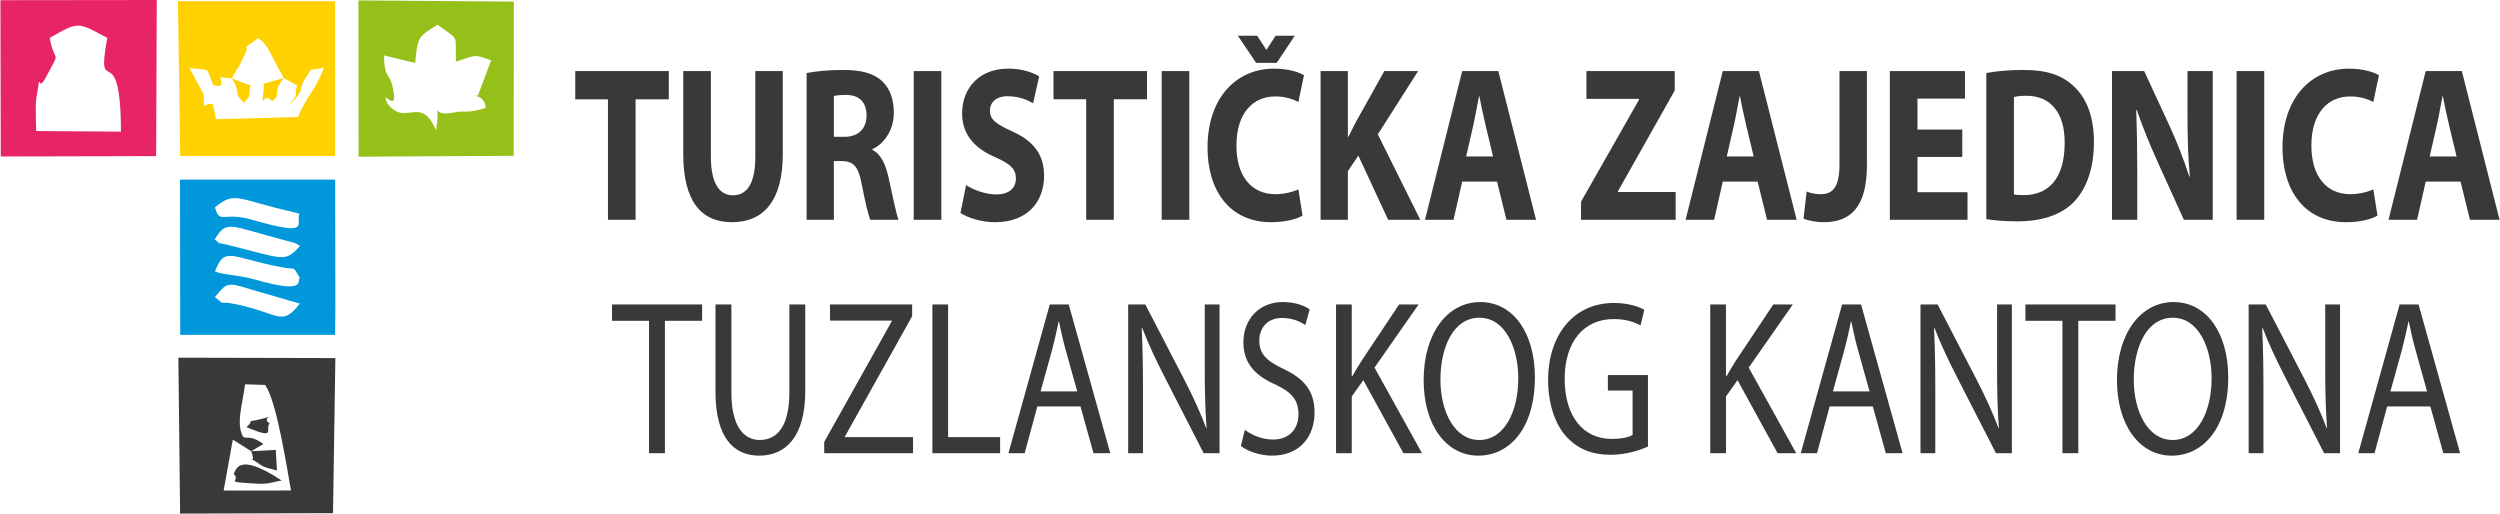
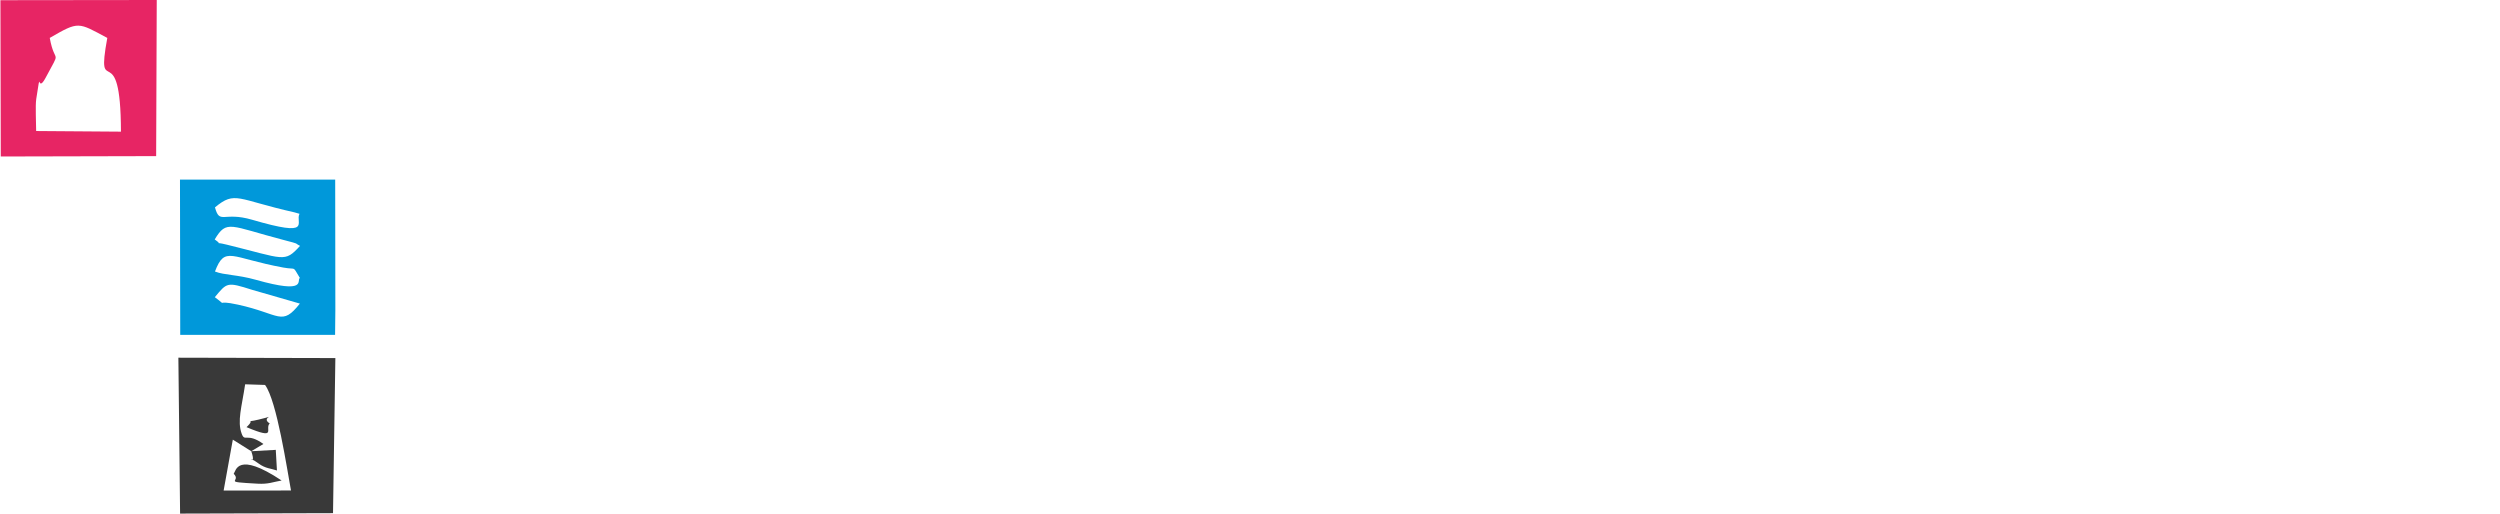
<svg xmlns="http://www.w3.org/2000/svg" xml:space="preserve" width="4381px" height="900px" style="shape-rendering:geometricPrecision; text-rendering:geometricPrecision; image-rendering:optimizeQuality; fill-rule:evenodd; clip-rule:evenodd" viewBox="0 0 1603.68 329.56">
  <defs>
    <style type="text/css">       .fil3 {fill:#0098DA}    .fil0 {fill:#393939}    .fil1 {fill:#393939}    .fil4 {fill:#95C019}    .fil5 {fill:#E72564}    .fil2 {fill:#FFD101}     </style>
  </defs>
  <g id="Layer_x0020_1">
-     <path class="fil0" d="M438.16 45.59l0 53.25c0,30.44 11.59,43.75 31.29,43.75 20.4,0 32.57,-14.01 32.57,-43.47l0 -53.53 -17.62 0 0 54.95c0,16.85 -5.1,24.78 -14.37,24.78 -9.04,0 -14.14,-8.36 -14.14,-24.78l0 -54.95 -17.73 0zm96.65 15.98c1.28,-0.26 3.71,-0.68 8,-0.68 8.11,0.14 12.98,4.5 12.98,13.24 0,8.3 -5.21,13.66 -14.02,13.66l-6.96 0 0 -26.22zm-17.49 79.47l17.49 0 0 -37.67 5.34 0c7.18,0.14 10.54,3.4 12.63,15.34 2.32,11.8 4.17,19.47 5.44,22.33l18.08 0c-1.5,-3.71 -3.94,-16.22 -6.37,-27.03 -1.97,-8.8 -4.98,-15.17 -10.43,-17.86l0 -0.43c6.72,-2.97 13.79,-11.3 13.79,-23.43 0,-8.74 -2.55,-15.37 -7.18,-19.9 -5.57,-5.38 -13.68,-7.51 -25.27,-7.51 -9.39,0 -17.85,0.85 -23.52,1.99l0 94.17zm68.72 -95.45l0 95.45 17.73 0 0 -95.45 -17.73 0zm30.01 91.06c4.41,2.97 13.22,5.94 22.14,5.94 21.44,0 31.52,-13.73 31.52,-29.73 0,-13.46 -6.49,-22.24 -20.28,-28.47 -10.08,-4.67 -14.48,-7.36 -14.48,-13.45 0,-4.96 3.7,-9.2 11.35,-9.2 7.65,0 13.21,2.69 16.34,4.53l3.94 -17.28c-4.63,-2.69 -11.12,-4.95 -19.93,-4.95 -18.43,0 -29.55,12.46 -29.55,28.74 0,13.88 8.46,22.66 21.44,28.18 9.38,4.11 13.09,7.51 13.09,13.45 0,6.23 -4.28,10.34 -12.4,10.34 -7.53,0 -14.83,-2.97 -19.58,-5.95l-3.6 17.85zm80.67 4.39l17.73 0 0 -77.32 21.32 0 0 -18.13 -60.03 0 0 18.13 20.98 0 0 77.32zm48.44 -95.45l0 95.45 17.73 0 0 -95.45 -17.73 0zm73.82 -5.24l11.59 -17.41 -12.29 0 -5.79 8.92 -0.23 0 -5.8 -8.92 -12.4 0 11.71 17.41 13.21 0zm13.91 81.14c-3.48,1.7 -9.39,3.12 -14.72,3.12 -15.76,0 -25.03,-12.04 -25.03,-31.15 0,-21.25 10.89,-31.58 24.91,-31.58 6.26,0 11.24,1.7 14.84,3.54l3.59 -17.14c-3.13,-1.98 -10.08,-4.24 -19.24,-4.24 -23.64,0 -42.65,18.12 -42.65,50.69 0,27.19 13.91,47.86 40.91,47.86 9.51,0 16.81,-2.26 20.05,-4.24l-2.66 -16.86zm14.25 19.55l17.5 0 0 -31.16 6.72 -10.05 19.13 41.21 20.62 0 -27.23 -54.81 25.84 -40.64 -21.67 0 -17.73 31.72c-1.74,3.4 -3.59,6.8 -5.33,10.48l-0.35 0 0 -42.2 -17.5 0 0 95.45zm93.41 -40.64l4.64 -20.25c1.27,-5.53 2.43,-12.75 3.59,-18.41l0.23 0c1.16,5.66 2.55,12.74 3.94,18.41l4.87 20.25 -17.27 0zm19.82 16.14l6.02 24.5 19.01 0 -24.22 -95.45 -23.18 0 -23.87 95.45 18.31 0 5.56 -24.5 22.37 0zm53.89 24.5l60.72 0 0 -17.85 -36.97 0 0 -0.56 36.39 -64.58 0 -12.46 -56.67 0 0 17.85 33.73 0 0 0.56 -37.2 65.42 0 11.62zm93.52 -40.64l4.64 -20.25c1.27,-5.53 2.43,-12.75 3.59,-18.41l0.23 0c1.16,5.66 2.55,12.74 3.94,18.41l4.87 20.25 -17.27 0zm19.82 16.14l6.03 24.5 19 0 -24.22 -95.45 -23.18 0 -23.87 95.45 18.31 0 5.56 -24.5 22.37 0zm52.5 -10.91c0,14.87 -4.64,18.98 -12.06,18.98 -3.47,0 -6.6,-0.71 -9.03,-1.7l-1.97 17.42c3.47,1.41 8.8,2.26 12.86,2.26 17.15,0 27.81,-9.48 27.81,-36.67l0 -60.33 -17.61 0 0 60.04zm78.8 -22.51l-28.74 0 0 -19.83 30.48 0 0 -17.7 -48.21 0 0 95.45 49.83 0 0 -17.7 -32.1 0 0 -22.66 28.74 0 0 -17.56zm33.15 -20.82c1.51,-0.42 4.06,-0.85 8,-0.85 15.18,0 24.68,10.48 24.56,30.31 0,22.8 -10.43,33.56 -26.42,33.42 -2.2,0 -4.63,0 -6.14,-0.43l0 -62.45zm-17.73 78.31c4.4,0.71 10.89,1.42 20.05,1.42 15.29,0 27.81,-3.97 36.04,-12.32 7.53,-7.79 12.98,-20.39 12.98,-38.66 0,-16.85 -5.1,-28.61 -13.21,-35.97 -7.54,-6.94 -17.16,-10.2 -31.99,-10.2 -8.92,0 -17.38,0.71 -23.87,1.99l0 93.74zm96.88 0.43l0 -28.75c0,-15.58 -0.23,-29.03 -0.69,-41.63l0.34 -0.14c3.83,11.18 8.93,23.5 13.56,33.7l16.69 36.82 18.54 0 0 -95.45 -16.22 0 0 27.76c0,14.44 0.35,27.33 1.51,39.93l-0.35 0c-3.48,-10.76 -8.11,-22.66 -12.75,-32.71l-16.22 -34.98 -20.63 0 0 95.45 16.22 0zm63.74 -95.45l0 95.45 17.73 0 0 -95.45 -17.73 0zm87.73 75.9c-3.47,1.7 -9.38,3.12 -14.72,3.12 -15.76,0 -25.03,-12.04 -25.03,-31.15 0,-21.25 10.9,-31.58 24.92,-31.58 6.26,0 11.24,1.7 14.83,3.54l3.6 -17.14c-3.13,-1.98 -10.09,-4.24 -19.24,-4.24 -23.64,0 -42.65,18.12 -42.65,50.69 0,27.19 13.91,47.86 40.91,47.86 9.5,0 16.8,-2.26 20.05,-4.24l-2.67 -16.86zm36.16 -21.09l4.64 -20.25c1.27,-5.53 2.43,-12.75 3.59,-18.41l0.23 0c1.16,5.66 2.55,12.74 3.94,18.41l4.87 20.25 -17.27 0zm19.82 16.14l6.02 24.5 19.01 0 -24.22 -95.45 -23.18 0 -23.87 95.45 18.31 0 5.56 -24.5 22.37 0zm-1162.45 174.28l10.2 0 0 -84.96 23.87 0 0 -10.48 -57.83 0 0 10.48 23.76 0 0 84.96zm42.65 -95.44l0 56.22c0,29.59 12.05,40.78 28.04,40.78 16.92,0 29.56,-12.04 29.56,-41.35l0 -55.65 -10.2 0 0 56.5c0,21.1 -7.42,30.45 -19.01,30.45 -10.43,0 -18.19,-9.06 -18.19,-30.45l0 -56.5 -10.2 0zm69.76 95.44l57.02 0 0 -10.33 -43.69 0 0 -0.43 43.11 -77.17 0 -7.51 -52.73 0 0 10.34 39.64 0 0 0.42 -43.35 77.46 0 7.22zm69.42 0l43.46 0 0 -10.33 -33.37 0 0 -85.11 -10.09 0 0 95.44zm69.42 -39.65l7.65 -27.61c1.51,-5.81 2.78,-11.61 3.94,-17.28l0.23 0c1.16,5.53 2.32,11.19 4.06,17.42l7.65 27.47 -23.53 0zm25.61 9.63l8.35 30.02 10.78 0 -26.66 -95.44 -12.17 0 -26.54 95.44 10.43 0 8.12 -30.02 27.69 0zm40.1 30.02l0 -40.78c0,-15.86 -0.23,-27.33 -0.81,-39.37l0.35 -0.14c3.94,10.34 9.15,21.24 14.6,31.86l24.8 48.43 10.2 0 0 -95.44 -9.5 0 0 39.93c0,14.87 0.23,26.48 1.16,39.23l-0.24 0.14c-3.7,-9.77 -8.22,-19.82 -14.02,-31.01l-25.03 -48.29 -11.01 0 0 95.44 9.5 0zm62.82 -4.67c4.17,3.4 12.4,6.23 19.93,6.23 18.43,0 27.35,-12.88 27.35,-27.61 0,-14.02 -6.72,-21.81 -19.93,-28.04 -10.78,-5.1 -15.53,-9.49 -15.53,-18.41 0,-6.51 4.05,-14.3 14.71,-14.3 7.07,0 12.29,2.83 14.84,4.53l2.78 -10.05c-3.48,-2.41 -9.27,-4.68 -17.27,-4.68 -15.18,0 -25.26,11.05 -25.26,25.92 0,13.45 7.88,21.52 20.63,27.04 10.54,4.96 14.72,10.06 14.72,18.98 0,9.63 -6.03,16.28 -16.35,16.28 -6.95,0 -13.55,-2.83 -18.07,-6.23l-2.55 10.34zm61.07 4.67l10.08 0 0 -36.39 7.42 -10.48 25.73 46.87 11.93 0 -30.47 -54.94 28.27 -40.5 -12.51 0 -23.88 35.83c-1.97,3.11 -4.05,6.51 -6.14,10.19l-0.35 0 0 -46.02 -10.08 0 0 95.44zm92.02 -86.94c16.8,0 24.91,19.82 24.91,38.8 0,21.66 -9.03,39.65 -25.03,39.65 -15.87,0 -24.91,-18.27 -24.91,-38.66 0,-20.96 8.34,-39.79 25.03,-39.79zm0.46 -10.06c-20.86,0 -36.27,19.83 -36.27,50.13 0,28.89 14.48,48.43 35.11,48.43 19.94,0 36.28,-17.42 36.28,-50.27 0,-28.32 -13.79,-48.29 -35.12,-48.29zm107.67 46.87l-25.73 0 0 9.92 15.87 0 0 28.46c-2.31,1.42 -6.83,2.55 -13.44,2.55 -18.19,0 -30.13,-14.3 -30.13,-38.52 0,-23.93 12.4,-38.37 31.41,-38.37 7.88,0 13.09,1.84 17.26,4.1l2.44 -10.05c-3.36,-1.98 -10.43,-4.39 -19.47,-4.39 -26.19,0 -42.19,20.82 -42.3,49.28 0,14.87 4.17,27.61 10.89,35.54 7.65,8.92 17.38,12.61 29.21,12.61 10.54,0 19.47,-3.26 23.99,-5.24l0 -45.89zm39.98 50.13l10.08 0 0 -36.39 7.42 -10.48 25.72 46.87 11.94 0 -30.48 -54.94 28.28 -40.5 -12.52 0 -23.87 35.83c-1.97,3.11 -4.06,6.51 -6.14,10.19l-0.35 0 0 -46.02 -10.08 0 0 95.44zm78.69 -39.65l7.65 -27.61c1.5,-5.81 2.78,-11.61 3.94,-17.28l0.23 0c1.16,5.53 2.32,11.19 4.05,17.42l7.65 27.47 -23.52 0zm25.61 9.63l8.34 30.02 10.78 0 -26.65 -95.44 -12.17 0 -26.54 95.44 10.43 0 8.11 -30.02 27.7 0zm40.1 30.02l0 -40.78c0,-15.86 -0.23,-27.33 -0.81,-39.37l0.34 -0.14c3.94,10.34 9.16,21.24 14.61,31.86l24.8 48.43 10.2 0 0 -95.44 -9.51 0 0 39.93c0,14.87 0.23,26.48 1.16,39.23l-0.23 0.14c-3.71,-9.77 -8.23,-19.82 -14.02,-31.01l-25.04 -48.29 -11.01 0 0 95.44 9.51 0zm81.58 0l10.2 0 0 -84.96 23.88 0 0 -10.48 -57.83 0 0 10.48 23.75 0 0 84.96zm70.81 -86.94c16.81,0 24.92,19.82 24.92,38.8 0,21.66 -9.04,39.65 -25.03,39.65 -15.88,0 -24.92,-18.27 -24.92,-38.66 0,-20.96 8.35,-39.79 25.03,-39.79zm0.47 -10.06c-20.86,0 -36.28,19.83 -36.28,50.13 0,28.89 14.49,48.43 35.12,48.43 19.93,0 36.27,-17.42 36.27,-50.27 0,-28.32 -13.79,-48.29 -35.11,-48.29zm57.71 97l0 -40.78c0,-15.86 -0.23,-27.33 -0.81,-39.37l0.35 -0.14c3.94,10.34 9.15,21.24 14.6,31.86l24.8 48.43 10.2 0 0 -95.44 -9.5 0 0 39.93c0,14.87 0.23,26.48 1.16,39.23l-0.24 0.14c-3.7,-9.77 -8.22,-19.82 -14.02,-31.01l-25.03 -48.29 -11.01 0 0 95.44 9.5 0zm81.47 -39.65l7.65 -27.61c1.51,-5.81 2.78,-11.61 3.94,-17.28l0.23 0c1.16,5.53 2.32,11.19 4.06,17.42l7.65 27.47 -23.53 0zm25.62 9.63l8.34 30.02 10.78 0 -26.66 -95.44 -12.17 0 -26.53 95.44 10.43 0 8.11 -30.02 27.7 0zm-1169.4 -119.76l17.73 0 0 -77.32 21.32 0 0 -18.13 -60.03 0 0 18.13 20.98 0 0 77.32z" />
    <path class="fil1" d="M115.29 329.56l98.13 -0.27 1.51 -99.52 -100.74 -0.24 1.1 100.03zm65.15 -21.23c-28.72,-19.1 -29.27,-6.06 -30.75,-4.3 5.44,5.28 -8.6,5.02 15.39,6.35 6.89,0.38 9.52,-1.02 15.36,-2.05zm-19.48 -18.78c3.87,11.17 -4.69,1 4.76,7.92 4.38,3.21 7.74,3.08 11.72,4.44l-0.75 -13.24 -15.73 0.88 7.78 -4.66c-10.58,-7.59 -11.87,-0.98 -13.9,-6.5 -3.02,-8.19 0.01,-17.19 2.19,-31.79l12.77 0.41c7.55,10.03 14.17,54.39 16.65,67.73l-43.23 0.05 5.9 -32.68 11.84 7.44zm-3.04 -15.45c20.23,8.51 11.36,1 14.88,-2.37 -6.54,-4.09 6.87,-5.82 -7.08,-2.49 -11.07,2.64 -0.85,-1.65 -7.8,4.86z" />
-     <path class="fil2" d="M115.38 100.15l99.37 0 0 -99.38 -100.84 0 1.47 99.38zm33.11 -49.8c6.08,9.41 0.63,9.3 7.79,15.56 5.24,-6.15 2.24,-2.1 4.25,-11.04l-12.04 -4.52c2.88,-5.71 4.38,-7.32 4.58,-7.68l2.64 -5.42c6.53,-12.06 -4.11,-2.46 9.65,-12.74 7.43,5.2 6.69,8.86 16.5,25.55l-12.72 3.62c-1.86,21.94 -0.94,3.28 5.07,11.38 6.58,-4.68 -0.4,-5.16 7.65,-15l8.58 4.81c-3.22,10.1 3.1,1.6 -5.41,12.85 10.85,-10.3 6.43,-10.87 9.85,-16.18 6.97,-10.79 1.86,-5.02 12.71,-8.31 -5.28,15.02 -11.4,18.29 -16.57,31.85l-52.73 1.39 -1.86 -9.53c-6.74,-1.86 -5.59,6.65 -6.04,-6.46l-9.11 -16.79c14.54,1.48 10.47,-0.73 15.27,11.05l4.59 0.53c2.66,-6.79 -5.7,-5.94 7.35,-4.92z" />
    <path class="fil3" d="M115.38 214.89l99.37 0 0.17 -15.96 -0.1 -83.69 -99.6 -0.01 0.16 99.66zm22.29 -81.82c13.04,-10.81 14.07,-5.1 50.99,3.19 0.82,0.18 2.18,0.57 3.25,0.93 -3,5.59 9.16,15.4 -30.43,3.81 -18.46,-5.4 -20.72,3.34 -23.81,-7.93zm-0.16 20.58c7.73,-12.89 9.61,-8.71 44.26,0.35 11.32,2.96 6.28,1.68 10.49,3.77 -10.07,11.08 -9.89,8.33 -46.86,-0.74 -10.92,-2.68 -0.98,1.4 -7.89,-3.38zm0.16 20.58c6.4,-16.82 10.06,-8.76 43.8,-2.55 8.99,1.65 5.58,-1.51 10.67,6.67 -2.3,1.42 5.31,10.67 -28.24,1.19 -11.94,-3.38 -20.09,-2.9 -26.23,-5.31zm-0.1 16.47c7.89,-9.44 7.67,-9.89 23.89,-4.74l30.69 8.85c-11.8,14.84 -12.45,6.64 -39.77,0.67 -16.22,-3.54 -5.41,2.08 -14.81,-4.78z" />
-     <path class="fil4" d="M229.84 100.55l99.52 -0.58 0.07 -98.94 -99.69 -0.78 0.1 100.3zm81.57 -31.33c-12.76,4.07 -12.81,1.28 -20.9,3.05 -16.26,3.57 -7.37,-11.74 -10.95,11.41 -10.12,-23.55 -19.7,-1.67 -31.22,-17.31 -5.32,-11.64 8.2,9.82 3.14,-11.55 -1.69,-7.18 -5.36,-5.18 -5.31,-19.29l19.98 4.89c1.45,-16.65 2.05,-17.07 14.45,-24.55 14.52,10.99 10.99,5.02 11.71,23.59 13.14,-3.77 10.44,-5.2 22.57,-0.73l-8.51 22.69c-7.65,0.22 4.61,-2 5.04,7.8z" />
    <path class="fil5" d="M0.22 100.42l99.71 -0.24 0.38 -100.18 -100.31 0.12 0.22 100.3zm22.77 -36.91c3.37,-21.86 0.16,-2.5 6.1,-13.77 10.2,-19.31 5.86,-7.34 2.56,-25.41 18.85,-10.87 17.94,-10.12 36.93,0 -7.66,41.87 8.62,-3.1 8.76,60.15l-54.41 -0.41c0,-4.95 -0.6,-16.27 0.06,-20.56z" />
  </g>
</svg>